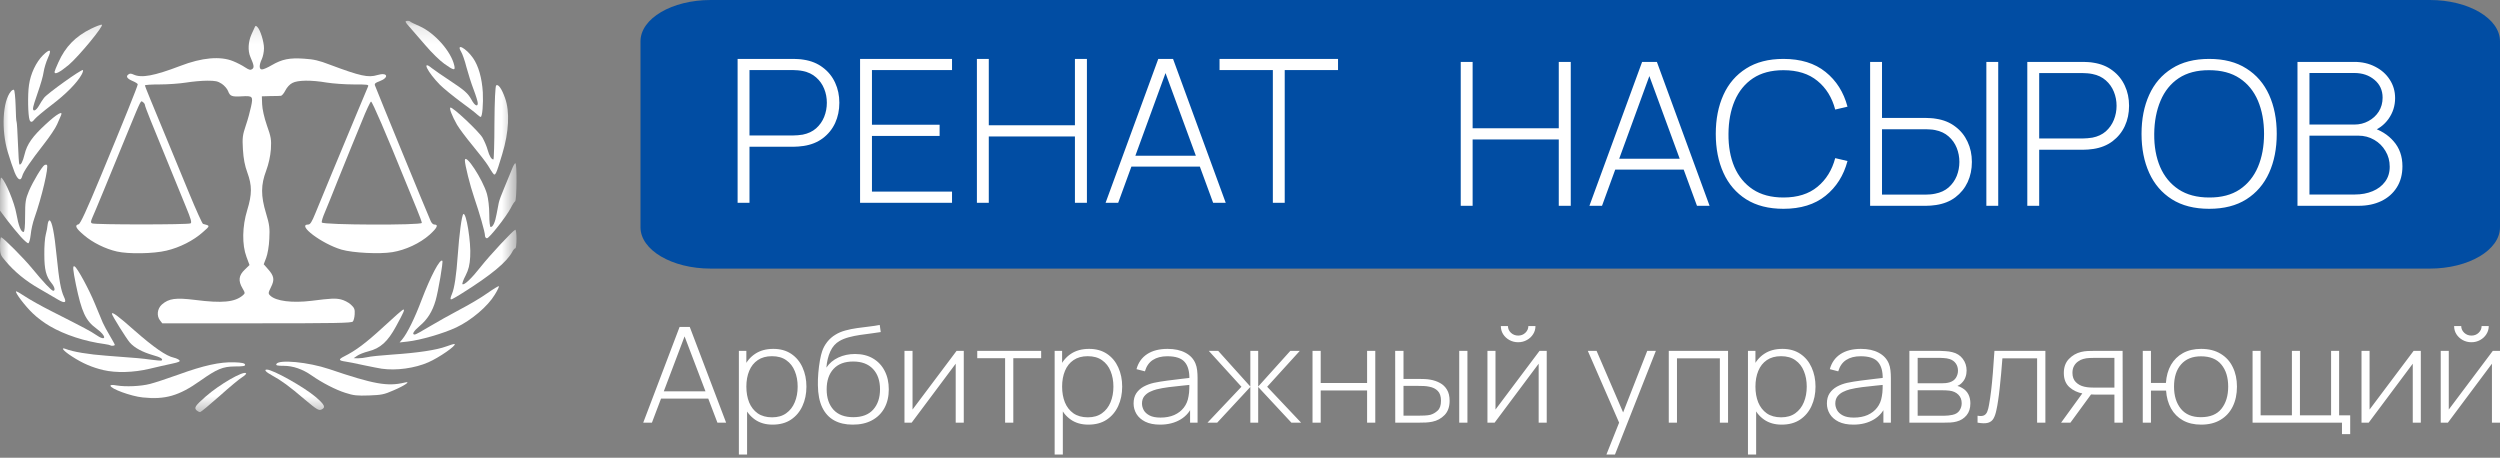
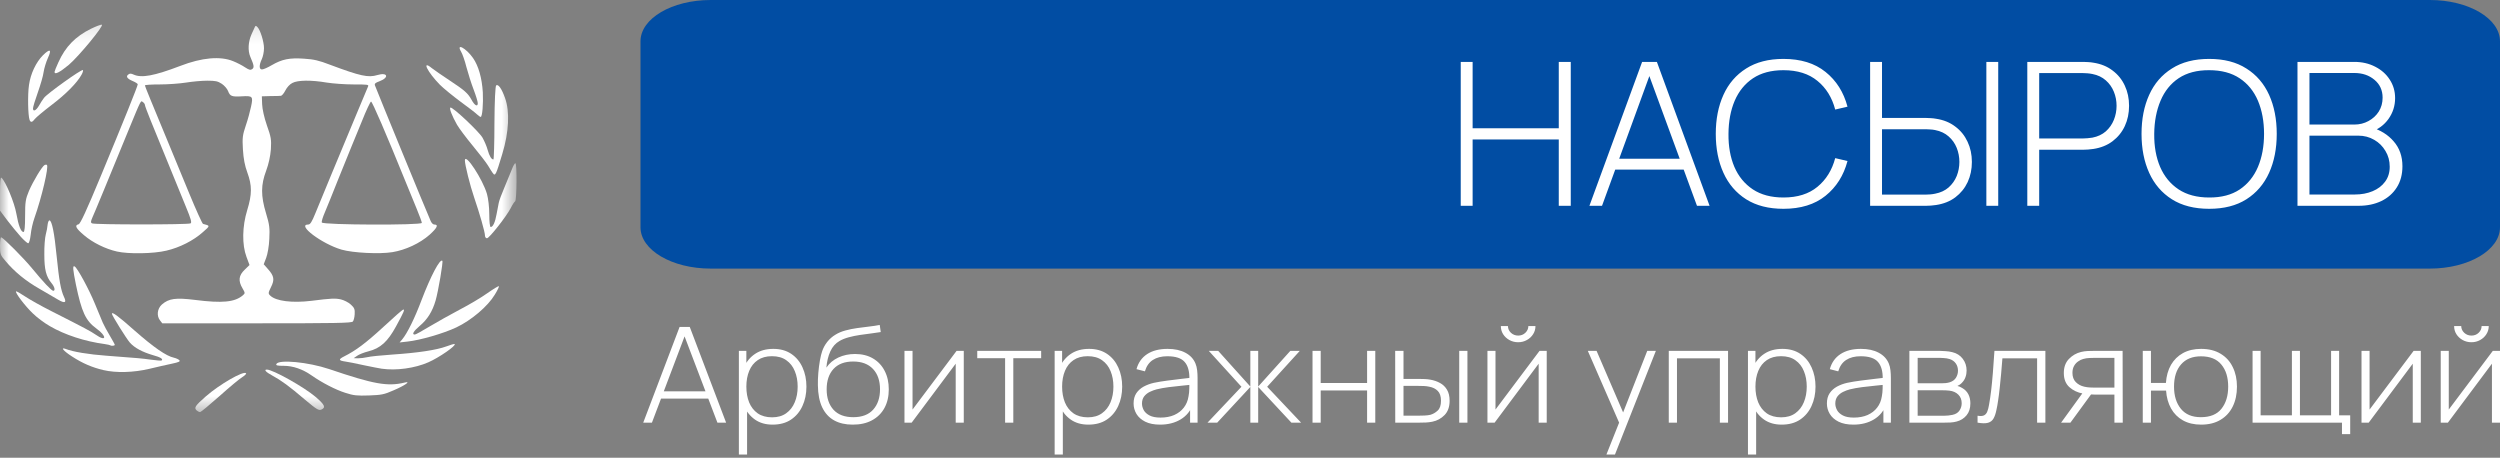
<svg xmlns="http://www.w3.org/2000/svg" width="142" height="26" viewBox="0 0 142 26" fill="none">
  <rect x="0" y="0" width="142" height="26" fill="#808080" stroke="none" />
  <mask id="mask0_67_960" style="mask-type:luminance" maskUnits="userSpaceOnUse" x="0" y="1" width="30" height="23">
    <path d="M29.339 1.173H0V23.478H29.339V1.173Z" fill="white" />
  </mask>
  <g mask="url(#mask0_67_960)">
    <path d="M11.181 23.322C11.002 23.165 11.075 23.059 11.678 22.526C12.469 21.83 13.854 21.034 13.977 21.205C14.001 21.233 13.903 21.333 13.757 21.425C13.61 21.51 13.031 21.993 12.469 22.497C11.907 22.995 11.41 23.407 11.369 23.407C11.32 23.407 11.238 23.371 11.181 23.322Z" fill="white" />
    <path d="M17.334 22.711C16.422 21.929 15.965 21.603 15.468 21.333C15.101 21.134 14.971 20.992 15.158 20.992C15.501 20.992 17.261 21.979 17.921 22.54C18.451 22.995 18.516 23.144 18.255 23.265C18.108 23.329 17.994 23.265 17.334 22.711Z" fill="white" />
-     <path d="M8.109 22.576C7.432 22.505 6.275 22.078 6.275 21.908C6.275 21.858 6.389 21.851 6.626 21.894C7.139 21.979 7.995 21.943 8.516 21.808C8.777 21.744 9.502 21.503 10.138 21.276C11.564 20.757 12.502 20.551 13.308 20.579C13.748 20.594 13.895 20.629 13.92 20.707C13.936 20.793 13.83 20.814 13.341 20.814C12.648 20.821 12.33 20.956 11.369 21.631C10.171 22.483 9.372 22.711 8.109 22.576Z" fill="white" />
    <path d="M19.616 22.313C19.07 22.142 18.288 21.738 17.701 21.326C17.196 20.97 16.642 20.779 16.12 20.779C15.753 20.779 15.664 20.757 15.696 20.679C15.819 20.402 17.514 20.566 18.695 20.963C21.23 21.823 22.012 21.965 22.982 21.73C23.373 21.631 23.007 21.894 22.355 22.171C21.809 22.412 21.67 22.434 20.961 22.462C20.276 22.483 20.097 22.469 19.616 22.313Z" fill="white" />
    <path d="M5.868 21.02C5.24 20.871 4.686 20.637 4.099 20.253C3.61 19.941 3.406 19.699 3.732 19.82C4.14 19.983 5.053 20.132 6.031 20.203C7.905 20.345 8.011 20.352 8.582 20.431C8.891 20.473 9.16 20.494 9.185 20.473C9.274 20.388 9.111 20.288 8.696 20.175C8.084 19.997 7.636 19.756 7.375 19.457C7.18 19.237 6.357 17.916 6.357 17.824C6.357 17.689 6.691 17.93 7.644 18.776C8.744 19.741 9.445 20.225 9.877 20.317C10 20.345 10.138 20.409 10.187 20.459C10.252 20.53 10.162 20.573 9.763 20.658C9.478 20.715 8.899 20.85 8.484 20.949C7.587 21.162 6.593 21.191 5.868 21.02Z" fill="white" />
    <path d="M21.678 20.942C21.564 20.928 21.108 20.835 20.659 20.743C20.211 20.644 19.747 20.551 19.624 20.537C19.225 20.48 19.209 20.416 19.543 20.246C20.211 19.912 20.773 19.493 21.792 18.555C22.371 18.015 22.868 17.582 22.909 17.582C22.998 17.582 22.95 17.703 22.493 18.541C22.02 19.408 21.605 19.784 20.928 19.955C20.676 20.018 20.39 20.132 20.285 20.21L20.089 20.345L20.333 20.352C20.472 20.352 20.708 20.324 20.863 20.288C21.018 20.246 21.662 20.182 22.289 20.139C23.748 20.04 24.783 19.884 25.346 19.678C25.59 19.585 25.81 19.521 25.826 19.543C25.924 19.628 24.946 20.31 24.327 20.58C23.569 20.913 22.509 21.063 21.678 20.942Z" fill="white" />
    <path d="M6.267 19.614C6.251 19.6 6.104 19.564 5.949 19.543C4.824 19.394 3.675 19.017 2.836 18.527C2.534 18.357 2.094 18.03 1.858 17.795C1.418 17.376 0.839 16.609 0.913 16.552C0.929 16.531 1.157 16.659 1.41 16.829C1.662 17 2.355 17.39 2.95 17.689C4.841 18.648 5.134 18.804 5.436 19.01C6.055 19.443 6.088 19.102 5.468 18.655C4.865 18.215 4.637 17.724 4.311 16.162C4.14 15.309 4.115 15.068 4.238 15.132C4.393 15.21 5.069 16.46 5.395 17.263C5.574 17.689 5.77 18.165 5.835 18.321C5.9 18.47 6.079 18.804 6.234 19.06C6.389 19.323 6.52 19.557 6.52 19.585C6.52 19.642 6.332 19.663 6.267 19.614Z" fill="white" />
    <path d="M22.843 19.28C23.129 18.939 23.552 18.087 23.944 17.043C24.465 15.679 24.987 14.684 25.125 14.812C25.183 14.862 24.889 16.567 24.742 17.071C24.563 17.689 24.278 18.143 23.846 18.506C23.487 18.811 23.373 19.003 23.561 19.003C23.61 19.003 23.985 18.797 24.392 18.549C24.808 18.3 25.582 17.866 26.12 17.582C26.657 17.305 27.367 16.879 27.693 16.645C28.027 16.41 28.312 16.24 28.336 16.254C28.361 16.275 28.255 16.495 28.1 16.744C27.701 17.405 26.772 18.193 25.916 18.598C25.174 18.946 23.87 19.323 23.145 19.401L22.697 19.451L22.843 19.28Z" fill="white" />
    <path d="M9.095 18.207C8.883 17.945 8.932 17.532 9.193 17.298C9.592 16.95 9.983 16.9 11.075 17.035C12.632 17.234 13.341 17.163 13.797 16.772C13.928 16.659 13.928 16.637 13.773 16.375C13.52 15.948 13.561 15.643 13.895 15.323L14.172 15.053L14.001 14.592C13.74 13.903 13.757 12.858 14.042 11.935C14.319 11.033 14.319 10.536 14.05 9.804C13.903 9.406 13.83 9.015 13.797 8.483C13.757 7.822 13.781 7.666 13.96 7.133C14.075 6.806 14.205 6.316 14.262 6.046C14.384 5.471 14.352 5.435 13.74 5.471C13.17 5.506 13.064 5.464 12.958 5.18C12.909 5.045 12.746 4.86 12.599 4.761C12.371 4.611 12.241 4.583 11.768 4.583C11.459 4.583 10.921 4.633 10.57 4.69C10.22 4.746 9.543 4.796 9.079 4.796C8.614 4.796 8.231 4.817 8.231 4.853C8.231 4.896 8.533 5.634 9.747 8.561C9.902 8.93 10.35 10.017 10.741 10.969C11.133 11.921 11.491 12.709 11.532 12.716C11.947 12.823 11.947 12.816 11.524 13.185C10.994 13.661 10.212 14.059 9.454 14.236C8.728 14.414 7.286 14.435 6.642 14.286C5.982 14.137 5.257 13.775 4.776 13.363C4.303 12.965 4.222 12.794 4.466 12.738C4.564 12.709 4.906 11.978 5.737 9.974C7.025 6.87 7.824 4.888 7.824 4.789C7.824 4.753 7.693 4.668 7.538 4.604C7.221 4.469 7.131 4.341 7.294 4.228C7.375 4.164 7.449 4.171 7.587 4.235C8.036 4.441 8.745 4.313 10.236 3.745C11.467 3.269 12.518 3.176 13.243 3.475C13.472 3.567 13.773 3.723 13.928 3.83C14.148 3.972 14.229 3.993 14.319 3.929C14.449 3.837 14.433 3.723 14.221 3.233C14.066 2.878 14.099 2.367 14.286 1.948C14.352 1.813 14.425 1.642 14.458 1.571C14.506 1.45 14.531 1.443 14.621 1.536C14.784 1.692 14.995 2.367 14.995 2.743C14.995 2.942 14.938 3.212 14.873 3.354C14.71 3.695 14.71 3.944 14.881 3.944C14.963 3.944 15.207 3.837 15.435 3.702C16.022 3.361 16.446 3.276 17.269 3.333C17.823 3.368 18.109 3.432 18.736 3.674C20.48 4.327 20.92 4.42 21.434 4.263C22.02 4.086 22.126 4.405 21.548 4.618C21.328 4.697 21.263 4.753 21.295 4.846C21.434 5.222 24.148 11.836 24.465 12.56C24.514 12.667 24.596 12.752 24.661 12.752C24.922 12.752 24.84 12.937 24.4 13.334C23.846 13.825 23.031 14.201 22.289 14.322C21.564 14.443 20.04 14.364 19.404 14.18C18.28 13.853 16.821 12.752 17.514 12.752C17.62 12.752 17.717 12.596 17.905 12.134C18.043 11.786 18.483 10.742 18.866 9.804C19.258 8.866 19.861 7.41 20.211 6.572C20.562 5.734 20.871 4.988 20.904 4.917C20.961 4.803 20.888 4.796 20.081 4.796C19.592 4.796 18.907 4.746 18.557 4.69C17.677 4.54 16.919 4.547 16.609 4.711C16.462 4.782 16.299 4.959 16.21 5.137C16.128 5.3 16.014 5.435 15.957 5.442C15.9 5.45 15.631 5.457 15.362 5.457L14.873 5.471L14.889 5.918C14.898 6.188 15.004 6.671 15.159 7.119C15.395 7.779 15.419 7.929 15.387 8.476C15.354 8.881 15.264 9.3 15.118 9.697C14.816 10.5 14.808 11.111 15.11 12.113C15.305 12.752 15.33 12.958 15.297 13.569C15.281 13.981 15.199 14.435 15.118 14.649L14.979 15.011L15.224 15.288C15.566 15.671 15.607 15.884 15.395 16.303C15.232 16.637 15.224 16.673 15.354 16.794C15.68 17.106 16.609 17.22 17.701 17.085C18.818 16.943 19.054 16.936 19.364 17.007C19.543 17.049 19.796 17.177 19.926 17.298C20.13 17.483 20.162 17.568 20.146 17.845C20.138 18.023 20.089 18.214 20.04 18.264C19.959 18.349 19.029 18.364 14.58 18.364H9.217L9.095 18.207ZM10.823 12.688C10.904 12.645 10.847 12.439 10.562 11.75C10.366 11.267 9.902 10.138 9.535 9.236C9.168 8.341 8.728 7.254 8.549 6.821C8.378 6.394 8.231 6.011 8.231 5.961C8.231 5.918 8.182 5.84 8.117 5.798C7.987 5.705 8.036 5.613 7.302 7.389C6.169 10.152 5.371 12.091 5.248 12.354C5.151 12.581 5.142 12.645 5.232 12.688C5.371 12.766 10.684 12.766 10.823 12.688ZM23.96 12.659C23.96 12.61 23.83 12.248 23.667 11.857C23.504 11.473 23.21 10.756 23.015 10.266C21.923 7.574 21.14 5.755 21.075 5.769C21.034 5.776 20.798 6.274 20.562 6.87C20.317 7.467 20.032 8.163 19.926 8.419C19.82 8.675 19.486 9.491 19.192 10.23C18.899 10.976 18.565 11.793 18.451 12.063C18.337 12.326 18.255 12.581 18.28 12.638C18.345 12.78 23.96 12.802 23.96 12.659Z" fill="white" />
    <path d="M3.301 17.021C3.121 16.915 2.649 16.638 2.241 16.403C1.467 15.963 0.831 15.444 0.318 14.833C0.016 14.485 0 14.435 0 13.96C0 13.675 0.033 13.462 0.065 13.476C0.212 13.526 1.353 14.67 1.817 15.238C2.453 16.012 2.926 16.517 3.024 16.517C3.154 16.517 3.105 16.297 2.934 16.091C2.616 15.707 2.518 15.316 2.518 14.457C2.51 14.009 2.551 13.498 2.6 13.32C2.649 13.143 2.698 12.887 2.706 12.752C2.722 12.617 2.771 12.511 2.812 12.518C2.95 12.539 3.089 13.228 3.219 14.563C3.358 15.934 3.455 16.481 3.635 16.865C3.798 17.199 3.684 17.248 3.301 17.021Z" fill="white" />
-     <path d="M25.59 16.95C25.59 16.915 25.623 16.801 25.672 16.694C25.81 16.382 25.924 15.601 25.998 14.528C26.087 13.278 26.226 12.241 26.316 12.162C26.479 12.02 26.764 13.768 26.707 14.585C26.682 15.054 26.617 15.309 26.446 15.65C26.316 15.892 26.242 16.112 26.267 16.14C26.364 16.219 26.796 15.806 27.318 15.139C27.823 14.499 29.135 13.093 29.266 13.05C29.306 13.036 29.339 13.264 29.339 13.562C29.339 13.86 29.306 14.102 29.274 14.102C29.233 14.102 29.16 14.187 29.103 14.293C28.801 14.876 27.888 15.629 26.267 16.645C25.647 17.028 25.59 17.057 25.59 16.95Z" fill="white" />
    <path d="M1.174 13.441C0.986 13.235 0.652 12.823 0.416 12.518L0 11.964V10.991C0 10.316 0.024 10.046 0.081 10.096C0.318 10.302 0.823 11.516 0.929 12.134C1.051 12.823 1.19 13.178 1.337 13.178C1.394 13.178 1.426 12.88 1.426 12.276C1.426 11.459 1.451 11.31 1.646 10.841C1.883 10.294 2.388 9.449 2.535 9.371C2.583 9.35 2.64 9.343 2.665 9.371C2.779 9.471 2.372 11.204 1.956 12.383C1.866 12.632 1.768 13.058 1.744 13.328C1.711 13.612 1.654 13.818 1.597 13.818C1.548 13.811 1.361 13.647 1.174 13.441Z" fill="white" />
    <path d="M27.546 13.377C27.546 13.178 27.236 12.106 26.935 11.225C26.698 10.536 26.405 9.357 26.405 9.108C26.421 8.66 27.424 10.195 27.66 11.019C27.733 11.275 27.791 11.758 27.791 12.177C27.791 12.589 27.823 12.894 27.872 12.894C28.002 12.894 28.125 12.624 28.206 12.162C28.255 11.921 28.304 11.637 28.328 11.53C28.345 11.417 28.491 11.019 28.654 10.642C28.817 10.259 29.005 9.797 29.078 9.612C29.151 9.421 29.233 9.271 29.274 9.271C29.372 9.271 29.355 11.388 29.258 11.438C29.217 11.459 29.103 11.63 29.013 11.814C28.768 12.29 27.791 13.533 27.66 13.533C27.595 13.533 27.546 13.462 27.546 13.377Z" fill="white" />
-     <path d="M0.831 9.79C0.742 9.563 0.562 9.044 0.44 8.632C0.065 7.375 0.147 5.748 0.619 5.194C0.676 5.123 0.758 5.08 0.79 5.102C0.831 5.123 0.872 5.535 0.888 6.011C0.896 6.494 0.921 6.906 0.945 6.934C0.962 6.963 0.994 7.503 1.019 8.135C1.043 8.774 1.076 9.314 1.1 9.335C1.182 9.399 1.296 9.179 1.394 8.774C1.532 8.192 1.842 7.751 2.6 7.055C3.235 6.466 3.602 6.26 3.464 6.558C3.431 6.622 3.333 6.849 3.244 7.062C3.154 7.275 2.812 7.78 2.494 8.185C1.736 9.158 1.32 9.762 1.263 10.003C1.182 10.309 1.011 10.23 0.831 9.79Z" fill="white" />
    <path d="M27.986 9.825C27.945 9.775 27.831 9.591 27.725 9.413C27.619 9.235 27.22 8.724 26.845 8.269C26.47 7.815 26.071 7.282 25.957 7.083C25.672 6.579 25.509 6.153 25.582 6.11C25.696 6.053 27.196 7.46 27.408 7.822C27.514 8.014 27.652 8.326 27.701 8.525C27.799 8.866 27.913 9.058 28.027 9.058C28.051 9.058 28.084 8.127 28.084 6.991C28.092 5.741 28.133 4.895 28.182 4.853C28.296 4.753 28.5 5.037 28.687 5.57C28.964 6.337 28.907 7.509 28.532 8.738C28.165 9.953 28.133 10.031 27.986 9.825Z" fill="white" />
    <path d="M1.679 6.807C1.589 6.551 1.565 5.386 1.646 4.832C1.736 4.185 2.045 3.539 2.437 3.141C2.844 2.743 2.95 2.8 2.722 3.29C2.616 3.525 2.51 3.88 2.477 4.093C2.453 4.306 2.298 4.825 2.151 5.244C1.997 5.67 1.874 6.082 1.874 6.16C1.874 6.366 2.054 6.281 2.217 5.997C2.29 5.862 2.42 5.663 2.502 5.556C2.673 5.322 4.637 3.916 4.71 3.979C4.735 4.001 4.702 4.122 4.629 4.249C4.376 4.704 3.749 5.343 2.942 5.954C2.485 6.302 2.054 6.665 1.98 6.757C1.834 6.956 1.736 6.97 1.679 6.807Z" fill="white" />
    <path d="M27.09 6.493C27.008 6.408 26.584 6.088 26.16 5.776C25.737 5.463 25.215 5.037 24.995 4.824C24.27 4.085 23.927 3.375 24.53 3.872C24.685 3.993 25.15 4.312 25.549 4.575C26.397 5.136 26.576 5.293 26.788 5.676C26.959 5.996 27.138 6.088 27.138 5.861C27.138 5.776 27.032 5.428 26.902 5.087C26.772 4.753 26.592 4.177 26.494 3.815C26.405 3.453 26.266 3.062 26.193 2.941C25.883 2.416 26.47 2.728 26.869 3.297C27.179 3.744 27.375 4.433 27.424 5.243C27.456 5.882 27.399 6.642 27.301 6.642C27.269 6.642 27.179 6.571 27.09 6.493Z" fill="white" />
    <path d="M3.097 4.085C3.097 4.05 3.195 3.801 3.317 3.538C3.716 2.65 4.287 2.068 5.167 1.634C5.46 1.492 5.737 1.386 5.786 1.4C5.925 1.443 4.491 3.183 3.912 3.68C3.39 4.113 3.097 4.263 3.097 4.085Z" fill="white" />
-     <path d="M25.24 3.625C24.987 3.447 24.506 2.978 24.164 2.573C23.822 2.175 23.414 1.707 23.259 1.529C23.015 1.259 22.99 1.202 23.104 1.188C23.186 1.174 23.267 1.188 23.3 1.224C23.325 1.252 23.561 1.373 23.814 1.479C24.677 1.856 25.623 2.914 25.802 3.717C25.875 4.022 25.777 4.008 25.24 3.625Z" fill="white" />
  </g>
  <path d="M36.536 24.006L38.6 18.571H39.179L41.243 24.006H40.749L38.766 18.797H39.001L37.03 24.006H36.536ZM37.39 22.64V22.228H40.385V22.64H37.39ZM43.882 24.119C43.489 24.119 43.155 24.024 42.883 23.832C42.61 23.641 42.403 23.383 42.26 23.059C42.117 22.734 42.045 22.368 42.045 21.96C42.045 21.55 42.117 21.184 42.26 20.862C42.403 20.537 42.614 20.282 42.895 20.096C43.175 19.91 43.52 19.816 43.927 19.816C44.324 19.816 44.662 19.911 44.943 20.099C45.223 20.288 45.437 20.545 45.582 20.869C45.731 21.194 45.805 21.558 45.805 21.96C45.805 22.368 45.729 22.735 45.578 23.062C45.43 23.387 45.212 23.645 44.926 23.836C44.643 24.025 44.295 24.119 43.882 24.119ZM41.968 25.818V19.93H42.393V23.07H42.434V25.818H41.968ZM43.854 23.704C44.175 23.704 44.442 23.627 44.655 23.474C44.871 23.32 45.033 23.113 45.141 22.851C45.252 22.587 45.307 22.29 45.307 21.96C45.307 21.633 45.253 21.34 45.145 21.081C45.04 20.819 44.879 20.613 44.663 20.462C44.45 20.308 44.178 20.232 43.846 20.232C43.525 20.232 43.256 20.306 43.041 20.454C42.825 20.6 42.663 20.804 42.555 21.066C42.447 21.327 42.393 21.625 42.393 21.96C42.393 22.292 42.446 22.591 42.551 22.855C42.659 23.116 42.821 23.324 43.037 23.478C43.255 23.628 43.528 23.704 43.854 23.704ZM48.427 24.119C48.02 24.119 47.67 24.039 47.379 23.878C47.088 23.717 46.862 23.471 46.703 23.142C46.544 22.809 46.462 22.388 46.456 21.877C46.451 21.663 46.459 21.432 46.48 21.183C46.502 20.933 46.532 20.698 46.57 20.477C46.61 20.256 46.653 20.079 46.699 19.948C46.764 19.757 46.861 19.58 46.99 19.416C47.123 19.25 47.278 19.114 47.456 19.009C47.618 18.908 47.805 18.829 48.018 18.771C48.232 18.713 48.454 18.668 48.686 18.635C48.918 18.6 49.145 18.571 49.366 18.548C49.587 18.523 49.788 18.493 49.969 18.457L50.026 18.861C49.88 18.887 49.705 18.912 49.5 18.937C49.295 18.96 49.08 18.989 48.856 19.024C48.632 19.056 48.418 19.101 48.213 19.156C48.008 19.211 47.832 19.282 47.687 19.367C47.46 19.495 47.286 19.692 47.164 19.956C47.043 20.22 46.968 20.529 46.938 20.881C47.105 20.632 47.332 20.44 47.618 20.307C47.904 20.174 48.219 20.107 48.565 20.107C48.959 20.107 49.299 20.191 49.585 20.36C49.873 20.529 50.095 20.764 50.248 21.066C50.405 21.365 50.483 21.715 50.483 22.115C50.483 22.52 50.401 22.874 50.236 23.176C50.072 23.475 49.836 23.708 49.528 23.874C49.221 24.04 48.853 24.122 48.427 24.119ZM48.468 23.696C48.964 23.696 49.34 23.553 49.597 23.266C49.856 22.977 49.985 22.593 49.985 22.115C49.985 21.624 49.852 21.238 49.585 20.956C49.318 20.674 48.943 20.534 48.46 20.534C47.977 20.534 47.604 20.674 47.343 20.956C47.084 21.238 46.954 21.624 46.954 22.115C46.954 22.603 47.084 22.989 47.343 23.274C47.602 23.556 47.977 23.696 48.468 23.696ZM54.742 19.93V24.006H54.284V20.658L51.783 24.006H51.374V19.93H51.832V23.262L54.333 19.93H54.742ZM57.09 24.006V20.345H55.508V19.93H59.138V20.345H57.556V24.006H57.09ZM61.818 24.119C61.424 24.119 61.091 24.024 60.818 23.832C60.546 23.641 60.338 23.383 60.195 23.059C60.052 22.734 59.98 22.368 59.98 21.96C59.98 21.55 60.052 21.184 60.195 20.862C60.338 20.537 60.55 20.282 60.83 20.096C61.111 19.91 61.455 19.816 61.862 19.816C62.259 19.816 62.597 19.911 62.878 20.099C63.159 20.288 63.372 20.545 63.518 20.869C63.666 21.194 63.74 21.558 63.74 21.96C63.74 22.368 63.665 22.735 63.514 23.062C63.365 23.387 63.148 23.645 62.862 23.836C62.579 24.025 62.231 24.119 61.818 24.119ZM59.904 25.818V19.93H60.328V23.07H60.369V25.818H59.904ZM61.789 23.704C62.111 23.704 62.378 23.627 62.591 23.474C62.807 23.32 62.968 23.113 63.077 22.851C63.187 22.587 63.242 22.29 63.242 21.96C63.242 21.633 63.188 21.34 63.081 21.081C62.975 20.819 62.815 20.613 62.599 20.462C62.386 20.308 62.113 20.232 61.781 20.232C61.46 20.232 61.192 20.306 60.976 20.454C60.76 20.6 60.598 20.804 60.49 21.066C60.382 21.327 60.328 21.625 60.328 21.96C60.328 22.292 60.381 22.591 60.486 22.855C60.594 23.116 60.756 23.324 60.972 23.478C61.191 23.628 61.463 23.704 61.789 23.704ZM65.893 24.119C65.556 24.119 65.275 24.064 65.051 23.953C64.83 23.842 64.664 23.696 64.553 23.515C64.443 23.332 64.388 23.133 64.388 22.919C64.388 22.688 64.439 22.494 64.541 22.338C64.647 22.182 64.785 22.056 64.958 21.96C65.134 21.865 65.327 21.793 65.537 21.745C65.777 21.695 66.036 21.652 66.314 21.617C66.592 21.579 66.856 21.546 67.107 21.519C67.361 21.491 67.567 21.467 67.727 21.447L67.556 21.541C67.567 21.101 67.478 20.774 67.289 20.56C67.103 20.343 66.774 20.235 66.302 20.235C65.97 20.235 65.696 20.306 65.48 20.447C65.267 20.585 65.117 20.8 65.031 21.092L64.553 20.968C64.653 20.598 64.854 20.313 65.156 20.114C65.459 19.916 65.846 19.816 66.318 19.816C66.72 19.816 67.057 19.889 67.33 20.035C67.605 20.181 67.797 20.386 67.904 20.651C67.95 20.759 67.981 20.886 67.998 21.032C68.014 21.175 68.022 21.32 68.022 21.466V24.006H67.597V22.934L67.755 22.972C67.623 23.339 67.392 23.622 67.063 23.821C66.734 24.02 66.344 24.119 65.893 24.119ZM65.917 23.719C66.214 23.719 66.475 23.67 66.698 23.572C66.922 23.471 67.103 23.332 67.241 23.153C67.381 22.972 67.47 22.759 67.508 22.515C67.535 22.379 67.55 22.232 67.552 22.073C67.555 21.915 67.556 21.798 67.556 21.723L67.759 21.843C67.583 21.863 67.373 21.885 67.127 21.907C66.885 21.93 66.636 21.958 66.383 21.99C66.129 22.023 65.9 22.065 65.695 22.115C65.568 22.148 65.44 22.195 65.31 22.258C65.183 22.319 65.077 22.403 64.991 22.511C64.907 22.619 64.865 22.757 64.865 22.923C64.865 23.046 64.897 23.169 64.962 23.293C65.03 23.416 65.14 23.518 65.294 23.598C65.448 23.679 65.656 23.719 65.917 23.719ZM68.587 24.006L70.514 21.968L68.66 19.93H69.194L71.019 21.956V19.93H71.465V21.956L73.29 19.93H73.828L71.975 21.968L73.901 24.006H73.351L71.465 21.979V24.006H71.019V21.979L69.138 24.006H68.587ZM74.551 24.006V19.93H75.016V21.756H77.651V19.93H78.116V24.006H77.651V22.179H75.016V24.006H74.551ZM79.25 24.006L79.246 19.93H79.719V21.522H80.565C80.695 21.522 80.815 21.525 80.925 21.53C81.039 21.535 81.143 21.546 81.237 21.564C81.442 21.599 81.627 21.662 81.792 21.753C81.959 21.843 82.091 21.97 82.188 22.134C82.288 22.297 82.338 22.508 82.338 22.764C82.338 23.109 82.242 23.379 82.051 23.576C81.859 23.772 81.627 23.898 81.355 23.953C81.241 23.976 81.124 23.991 81.002 23.998C80.884 24.003 80.761 24.006 80.634 24.006H79.25ZM79.719 23.61H80.573C80.673 23.61 80.787 23.607 80.913 23.602C81.04 23.597 81.151 23.583 81.245 23.561C81.396 23.518 81.534 23.439 81.658 23.323C81.785 23.207 81.848 23.021 81.848 22.764C81.848 22.513 81.787 22.326 81.666 22.206C81.547 22.082 81.385 22.002 81.18 21.964C81.089 21.944 80.989 21.931 80.881 21.926C80.776 21.921 80.673 21.919 80.573 21.919H79.719V23.61ZM82.884 24.006V19.93H83.35V24.006H82.884ZM86.231 19.439C86.05 19.439 85.884 19.397 85.733 19.314C85.585 19.231 85.466 19.121 85.377 18.982C85.291 18.844 85.248 18.69 85.248 18.522H85.652C85.652 18.668 85.709 18.795 85.822 18.903C85.938 19.009 86.075 19.061 86.231 19.061C86.393 19.061 86.529 19.009 86.64 18.903C86.753 18.795 86.81 18.668 86.81 18.522H87.214C87.214 18.69 87.17 18.844 87.081 18.982C86.994 19.121 86.876 19.231 86.725 19.314C86.576 19.397 86.412 19.439 86.231 19.439ZM87.854 19.93V24.006H87.396V20.658L84.895 24.006H84.487V19.93H84.944V23.262L87.445 19.93H87.854ZM91.244 25.818L92.094 23.685L92.102 24.319L90.188 19.93H90.686L92.329 23.742H92.07L93.563 19.93H94.053L91.73 25.818H91.244ZM94.786 24.006V19.93H98.153V24.006H97.688V20.352H95.252V24.006H94.786ZM101.198 24.119C100.804 24.119 100.471 24.024 100.198 23.832C99.926 23.641 99.718 23.383 99.575 23.059C99.432 22.734 99.361 22.368 99.361 21.96C99.361 21.55 99.432 21.184 99.575 20.862C99.718 20.537 99.93 20.282 100.211 20.096C100.491 19.91 100.835 19.816 101.243 19.816C101.639 19.816 101.978 19.911 102.259 20.099C102.539 20.288 102.752 20.545 102.898 20.869C103.046 21.194 103.121 21.558 103.121 21.96C103.121 22.368 103.045 22.735 102.894 23.062C102.746 23.387 102.528 23.645 102.242 23.836C101.959 24.025 101.611 24.119 101.198 24.119ZM99.284 25.818V19.93H99.709V23.07H99.749V25.818H99.284ZM101.17 23.704C101.491 23.704 101.758 23.627 101.971 23.474C102.187 23.32 102.349 23.113 102.457 22.851C102.567 22.587 102.623 22.29 102.623 21.96C102.623 21.633 102.569 21.34 102.461 21.081C102.356 20.819 102.195 20.613 101.979 20.462C101.766 20.308 101.494 20.232 101.162 20.232C100.841 20.232 100.572 20.306 100.356 20.454C100.141 20.6 99.979 20.804 99.871 21.066C99.763 21.327 99.709 21.625 99.709 21.96C99.709 22.292 99.761 22.591 99.867 22.855C99.975 23.116 100.137 23.324 100.352 23.478C100.571 23.628 100.843 23.704 101.17 23.704ZM105.274 24.119C104.936 24.119 104.656 24.064 104.432 23.953C104.21 23.842 104.045 23.696 103.934 23.515C103.823 23.332 103.768 23.133 103.768 22.919C103.768 22.688 103.819 22.494 103.922 22.338C104.027 22.182 104.166 22.056 104.339 21.96C104.514 21.865 104.707 21.793 104.917 21.745C105.158 21.695 105.417 21.652 105.694 21.617C105.972 21.579 106.237 21.546 106.488 21.519C106.741 21.491 106.948 21.467 107.107 21.447L106.937 21.541C106.948 21.101 106.859 20.774 106.67 20.56C106.484 20.343 106.154 20.235 105.682 20.235C105.35 20.235 105.077 20.306 104.861 20.447C104.648 20.585 104.498 20.8 104.412 21.092L103.934 20.968C104.034 20.598 104.235 20.313 104.537 20.114C104.839 19.916 105.226 19.816 105.698 19.816C106.1 19.816 106.438 19.889 106.71 20.035C106.985 20.181 107.177 20.386 107.285 20.651C107.331 20.759 107.362 20.886 107.378 21.032C107.394 21.175 107.402 21.32 107.402 21.466V24.006H106.977V22.934L107.135 22.972C107.003 23.339 106.772 23.622 106.443 23.821C106.114 24.02 105.724 24.119 105.274 24.119ZM105.298 23.719C105.595 23.719 105.855 23.67 106.079 23.572C106.303 23.471 106.484 23.332 106.621 23.153C106.762 22.972 106.85 22.759 106.888 22.515C106.915 22.379 106.93 22.232 106.933 22.073C106.936 21.915 106.937 21.798 106.937 21.723L107.139 21.843C106.964 21.863 106.753 21.885 106.508 21.907C106.265 21.93 106.017 21.958 105.763 21.99C105.51 22.023 105.28 22.065 105.075 22.115C104.948 22.148 104.82 22.195 104.691 22.258C104.564 22.319 104.457 22.403 104.371 22.511C104.287 22.619 104.245 22.757 104.245 22.923C104.245 23.046 104.278 23.169 104.343 23.293C104.41 23.416 104.521 23.518 104.675 23.598C104.828 23.679 105.036 23.719 105.298 23.719ZM108.453 24.006V19.93H110.189C110.265 19.93 110.369 19.935 110.501 19.945C110.636 19.952 110.764 19.971 110.885 20.001C111.142 20.062 111.341 20.188 111.484 20.379C111.63 20.57 111.703 20.793 111.703 21.047C111.703 21.183 111.681 21.308 111.638 21.424C111.598 21.538 111.536 21.638 111.452 21.726C111.414 21.769 111.371 21.808 111.323 21.843C111.274 21.876 111.227 21.902 111.181 21.922C111.262 21.938 111.354 21.977 111.456 22.04C111.613 22.13 111.729 22.25 111.804 22.398C111.88 22.547 111.917 22.718 111.917 22.911C111.917 23.191 111.845 23.417 111.699 23.591C111.556 23.764 111.37 23.881 111.14 23.942C111.03 23.972 110.912 23.991 110.788 23.998C110.664 24.003 110.551 24.006 110.448 24.006H108.453ZM108.923 23.613H110.436C110.493 23.613 110.567 23.61 110.659 23.602C110.751 23.592 110.832 23.579 110.902 23.564C111.085 23.524 111.217 23.442 111.298 23.319C111.382 23.193 111.424 23.055 111.424 22.904C111.424 22.705 111.36 22.543 111.234 22.417C111.107 22.289 110.934 22.212 110.716 22.187C110.653 22.177 110.587 22.172 110.517 22.172C110.45 22.169 110.386 22.168 110.327 22.168H108.923V23.613ZM108.923 21.771H110.282C110.347 21.771 110.424 21.768 110.513 21.76C110.602 21.75 110.682 21.734 110.752 21.711C110.908 21.661 111.024 21.575 111.1 21.454C111.175 21.331 111.213 21.199 111.213 21.058C111.213 20.9 111.173 20.762 111.092 20.647C111.011 20.529 110.894 20.444 110.74 20.394C110.632 20.361 110.518 20.342 110.4 20.337C110.284 20.33 110.211 20.326 110.181 20.326H108.923V21.771ZM112.325 24.006V23.613C112.489 23.641 112.613 23.634 112.697 23.591C112.781 23.546 112.841 23.473 112.879 23.372C112.92 23.269 112.952 23.144 112.976 22.998C113.022 22.747 113.063 22.472 113.098 22.175C113.133 21.876 113.165 21.543 113.195 21.175C113.225 20.805 113.254 20.39 113.284 19.93H116.178V24.006H115.708V20.352H113.737C113.716 20.654 113.691 20.947 113.664 21.232C113.64 21.516 113.613 21.787 113.583 22.043C113.556 22.297 113.527 22.53 113.494 22.741C113.465 22.95 113.432 23.132 113.397 23.285C113.357 23.486 113.302 23.649 113.231 23.772C113.164 23.893 113.06 23.973 112.92 24.014C112.779 24.054 112.581 24.051 112.325 24.006ZM120.099 24.006V22.413H118.994C118.872 22.413 118.752 22.408 118.634 22.398C118.518 22.386 118.408 22.37 118.306 22.353C118.009 22.3 117.754 22.179 117.541 21.99C117.33 21.799 117.225 21.531 117.225 21.186C117.225 20.854 117.322 20.588 117.517 20.386C117.713 20.185 117.944 20.053 118.209 19.99C118.335 19.96 118.462 19.942 118.589 19.937C118.718 19.932 118.832 19.93 118.929 19.93H120.564L120.572 24.006H120.099ZM117.071 24.006L118.35 22.243H118.889L117.601 24.006H117.071ZM118.99 22.017H120.099V20.326H118.99C118.917 20.326 118.816 20.328 118.686 20.334C118.557 20.338 118.437 20.357 118.326 20.39C118.231 20.415 118.137 20.46 118.043 20.526C117.948 20.589 117.87 20.674 117.808 20.783C117.746 20.891 117.715 21.023 117.715 21.179C117.715 21.398 117.778 21.573 117.905 21.703C118.032 21.832 118.192 21.919 118.387 21.964C118.497 21.989 118.605 22.004 118.71 22.009C118.818 22.014 118.911 22.017 118.99 22.017ZM125.024 24.119C124.625 24.119 124.28 24.039 123.992 23.878C123.703 23.717 123.478 23.491 123.316 23.202C123.154 22.91 123.059 22.572 123.033 22.187H122.174V24.006H121.709V19.93H122.174V21.749H123.024C123.051 21.356 123.147 21.015 123.311 20.726C123.479 20.437 123.707 20.213 123.995 20.054C124.284 19.896 124.626 19.816 125.02 19.816C125.457 19.816 125.826 19.908 126.129 20.092C126.433 20.273 126.665 20.526 126.82 20.851C126.98 21.173 127.059 21.543 127.059 21.96C127.059 22.388 126.98 22.764 126.82 23.089C126.661 23.413 126.43 23.666 126.124 23.847C125.822 24.029 125.456 24.119 125.024 24.119ZM125.008 23.696C125.534 23.696 125.923 23.538 126.176 23.221C126.433 22.901 126.561 22.481 126.561 21.96C126.561 21.434 126.432 21.017 126.173 20.707C125.917 20.395 125.531 20.239 125.015 20.239C124.53 20.239 124.154 20.391 123.887 20.696C123.619 20.998 123.485 21.419 123.485 21.96C123.485 22.484 123.616 22.904 123.875 23.221C124.133 23.538 124.511 23.696 125.008 23.696ZM133.024 24.659V24.006H127.946V19.93H128.403V23.591H130.18V19.93H130.637V23.591H132.406V19.93H132.862V23.591H133.491V24.659H133.024ZM137.502 19.93V24.006H137.045V20.658L134.543 24.006H134.134V19.93H134.592V23.262L137.093 19.93H137.502ZM140.377 19.439C140.196 19.439 140.03 19.397 139.88 19.314C139.731 19.231 139.612 19.121 139.523 18.982C139.436 18.844 139.394 18.69 139.394 18.522H139.798C139.798 18.668 139.855 18.795 139.968 18.903C140.084 19.009 140.22 19.061 140.377 19.061C140.539 19.061 140.676 19.009 140.786 18.903C140.899 18.795 140.955 18.668 140.955 18.522H141.361C141.361 18.69 141.316 18.844 141.227 18.982C141.14 19.121 141.021 19.231 140.87 19.314C140.722 19.397 140.557 19.439 140.377 19.439ZM142 19.93V24.006H141.542V20.658L139.041 24.006H138.633V19.93H139.09V23.262L141.591 19.93H142Z" fill="white" />
  <path d="M138.014 0H40.366C38.165 0 36.38 1.051 36.38 2.347V12.909C36.38 14.205 38.165 15.256 40.366 15.256H138.014C140.216 15.256 142 14.205 142 12.909V2.347C142 1.051 140.216 0 138.014 0Z" fill="#014DA3" />
  <path d="M82.97 11.689V3.516H83.645V7.285H88.538V3.516H89.219V11.689H88.538V7.92H83.645V11.689H82.97ZM90.279 11.689L93.272 3.516H94.111L97.104 11.689H96.388L93.513 3.857H93.853L90.995 11.689H90.279ZM91.517 9.635V9.016H95.86V9.635H91.517ZM101.3 11.86C100.459 11.86 99.753 11.68 99.182 11.32C98.611 10.957 98.18 10.456 97.891 9.816C97.601 9.177 97.456 8.439 97.456 7.603C97.456 6.766 97.601 6.028 97.891 5.389C98.18 4.75 98.611 4.25 99.182 3.891C99.753 3.527 100.459 3.346 101.3 3.346C102.282 3.346 103.078 3.592 103.688 4.084C104.302 4.575 104.719 5.234 104.938 6.059L104.24 6.223C104.06 5.538 103.723 4.995 103.23 4.594C102.741 4.19 102.098 3.987 101.3 3.987C100.607 3.987 100.031 4.14 99.569 4.447C99.111 4.753 98.765 5.179 98.53 5.724C98.299 6.269 98.182 6.895 98.178 7.603C98.17 8.31 98.282 8.936 98.513 9.481C98.747 10.022 99.097 10.448 99.563 10.758C100.029 11.065 100.607 11.218 101.3 11.218C102.098 11.218 102.741 11.016 103.23 10.611C103.723 10.206 104.06 9.663 104.24 8.982L104.938 9.146C104.719 9.971 104.302 10.63 103.688 11.122C103.078 11.614 102.282 11.86 101.3 11.86ZM106.223 11.689V3.516H106.898V6.7H109.41C109.492 6.7 109.58 6.704 109.674 6.711C109.767 6.715 109.867 6.727 109.973 6.746C110.395 6.81 110.757 6.957 111.058 7.188C111.364 7.415 111.596 7.703 111.757 8.051C111.921 8.395 112.003 8.777 112.003 9.197C112.003 9.614 111.923 9.996 111.763 10.344C111.602 10.688 111.369 10.976 111.064 11.207C110.763 11.434 110.399 11.579 109.973 11.644C109.867 11.659 109.767 11.67 109.674 11.678C109.58 11.685 109.492 11.689 109.41 11.689H106.223ZM106.898 11.053H109.398C109.464 11.053 109.545 11.05 109.638 11.042C109.732 11.034 109.824 11.021 109.914 11.002C110.223 10.942 110.479 10.823 110.683 10.645C110.886 10.463 111.039 10.248 111.141 9.998C111.242 9.744 111.293 9.477 111.293 9.197C111.293 8.917 111.242 8.651 111.141 8.397C111.039 8.144 110.886 7.928 110.683 7.75C110.479 7.569 110.223 7.447 109.914 7.387C109.824 7.368 109.732 7.357 109.638 7.353C109.545 7.345 109.464 7.341 109.398 7.341H106.898V11.053ZM112.825 11.689V3.516H113.499V11.689H112.825ZM115.151 11.689V3.516H118.337C118.419 3.516 118.507 3.52 118.601 3.527C118.699 3.531 118.801 3.542 118.906 3.561C119.329 3.626 119.691 3.773 119.992 4.004C120.297 4.231 120.53 4.519 120.69 4.867C120.851 5.211 120.931 5.591 120.931 6.008C120.931 6.428 120.851 6.812 120.69 7.16C120.53 7.504 120.297 7.792 119.992 8.023C119.691 8.25 119.329 8.395 118.906 8.46C118.801 8.475 118.699 8.486 118.601 8.494C118.507 8.501 118.419 8.505 118.337 8.505H115.826V11.689H115.151ZM115.826 7.864H118.326C118.396 7.864 118.476 7.86 118.566 7.852C118.66 7.845 118.754 7.833 118.848 7.818C119.153 7.758 119.407 7.639 119.611 7.461C119.814 7.279 119.966 7.061 120.068 6.808C120.17 6.554 120.221 6.288 120.221 6.008C120.221 5.728 120.17 5.463 120.068 5.213C119.966 4.96 119.814 4.744 119.611 4.566C119.407 4.384 119.153 4.263 118.848 4.203C118.754 4.184 118.66 4.171 118.566 4.163C118.476 4.155 118.396 4.152 118.326 4.152H115.826V7.864ZM125.482 11.86C124.641 11.86 123.934 11.68 123.364 11.32C122.792 10.957 122.361 10.456 122.073 9.816C121.783 9.177 121.639 8.439 121.639 7.603C121.639 6.766 121.783 6.028 122.073 5.389C122.361 4.75 122.792 4.25 123.364 3.891C123.934 3.527 124.641 3.346 125.482 3.346C126.322 3.346 127.026 3.527 127.594 3.891C128.165 4.25 128.595 4.75 128.885 5.389C129.174 6.028 129.319 6.766 129.319 7.603C129.319 8.439 129.174 9.177 128.885 9.816C128.595 10.456 128.165 10.957 127.594 11.32C127.026 11.68 126.322 11.86 125.482 11.86ZM125.482 11.218C126.174 11.222 126.751 11.07 127.213 10.764C127.674 10.454 128.02 10.026 128.252 9.481C128.482 8.936 128.598 8.31 128.598 7.603C128.598 6.895 128.482 6.269 128.252 5.724C128.02 5.179 127.674 4.753 127.213 4.447C126.751 4.14 126.174 3.987 125.482 3.987C124.79 3.983 124.212 4.135 123.751 4.441C123.293 4.748 122.948 5.175 122.718 5.724C122.487 6.269 122.367 6.895 122.36 7.603C122.352 8.31 122.464 8.936 122.695 9.481C122.929 10.022 123.279 10.448 123.745 10.758C124.21 11.065 124.79 11.218 125.482 11.218ZM130.497 11.689V3.516H133.73C134.167 3.516 134.561 3.607 134.909 3.788C135.261 3.966 135.537 4.21 135.736 4.521C135.939 4.831 136.042 5.181 136.042 5.571C136.042 6.01 135.916 6.405 135.666 6.757C135.416 7.105 135.083 7.349 134.669 7.489L134.645 7.217C135.2 7.379 135.64 7.652 135.965 8.034C136.294 8.412 136.458 8.882 136.458 9.442C136.458 9.911 136.35 10.314 136.135 10.65C135.924 10.983 135.631 11.241 135.255 11.422C134.88 11.6 134.454 11.689 133.976 11.689H130.497ZM131.177 11.048H133.753C134.129 11.048 134.466 10.985 134.762 10.861C135.064 10.736 135.3 10.556 135.472 10.321C135.648 10.087 135.736 9.803 135.736 9.47C135.736 9.141 135.657 8.844 135.496 8.579C135.34 8.31 135.126 8.098 134.856 7.943C134.586 7.784 134.284 7.705 133.947 7.705H131.177V11.048ZM131.177 7.075H133.724C134.017 7.075 134.285 7.009 134.528 6.876C134.774 6.744 134.97 6.564 135.114 6.337C135.259 6.106 135.332 5.843 135.332 5.548C135.332 5.128 135.177 4.789 134.868 4.532C134.563 4.275 134.182 4.146 133.724 4.146H131.177V7.075Z" fill="white" />
-   <path d="M41.896 11.519V3.346H45.082C45.164 3.346 45.252 3.349 45.346 3.357C45.444 3.361 45.545 3.372 45.651 3.391C46.074 3.455 46.435 3.603 46.737 3.834C47.042 4.061 47.275 4.348 47.435 4.697C47.595 5.041 47.675 5.421 47.675 5.837C47.675 6.257 47.595 6.641 47.435 6.99C47.275 7.334 47.042 7.622 46.737 7.852C46.435 8.079 46.074 8.225 45.651 8.289C45.545 8.304 45.444 8.316 45.346 8.323C45.252 8.331 45.164 8.335 45.082 8.335H42.571V11.519H41.896ZM42.571 7.693H45.07C45.141 7.693 45.221 7.69 45.311 7.682C45.405 7.674 45.499 7.663 45.592 7.648C45.898 7.587 46.152 7.468 46.355 7.29C46.559 7.109 46.711 6.891 46.813 6.638C46.915 6.384 46.965 6.117 46.965 5.837C46.965 5.557 46.915 5.293 46.813 5.043C46.711 4.789 46.559 4.574 46.355 4.396C46.152 4.214 45.898 4.093 45.592 4.032C45.499 4.014 45.405 4 45.311 3.993C45.221 3.985 45.141 3.981 45.07 3.981H42.571V7.693ZM48.852 11.519V3.346H54.075V3.981H49.527V7.086H53.37V7.722H49.527V10.883H54.075V11.519H48.852ZM55.488 11.519V3.346H56.163V7.114H61.056V3.346H61.737V11.519H61.056V7.75H56.163V11.519H55.488ZM62.797 11.519L65.79 3.346H66.629L69.621 11.519H68.906L66.031 3.686H66.371L63.513 11.519H62.797ZM64.035 9.464V8.846H68.378V9.464H64.035ZM72.298 11.519V3.981H69.27V3.346H76V3.981H72.972V11.519H72.298Z" fill="white" />
</svg>